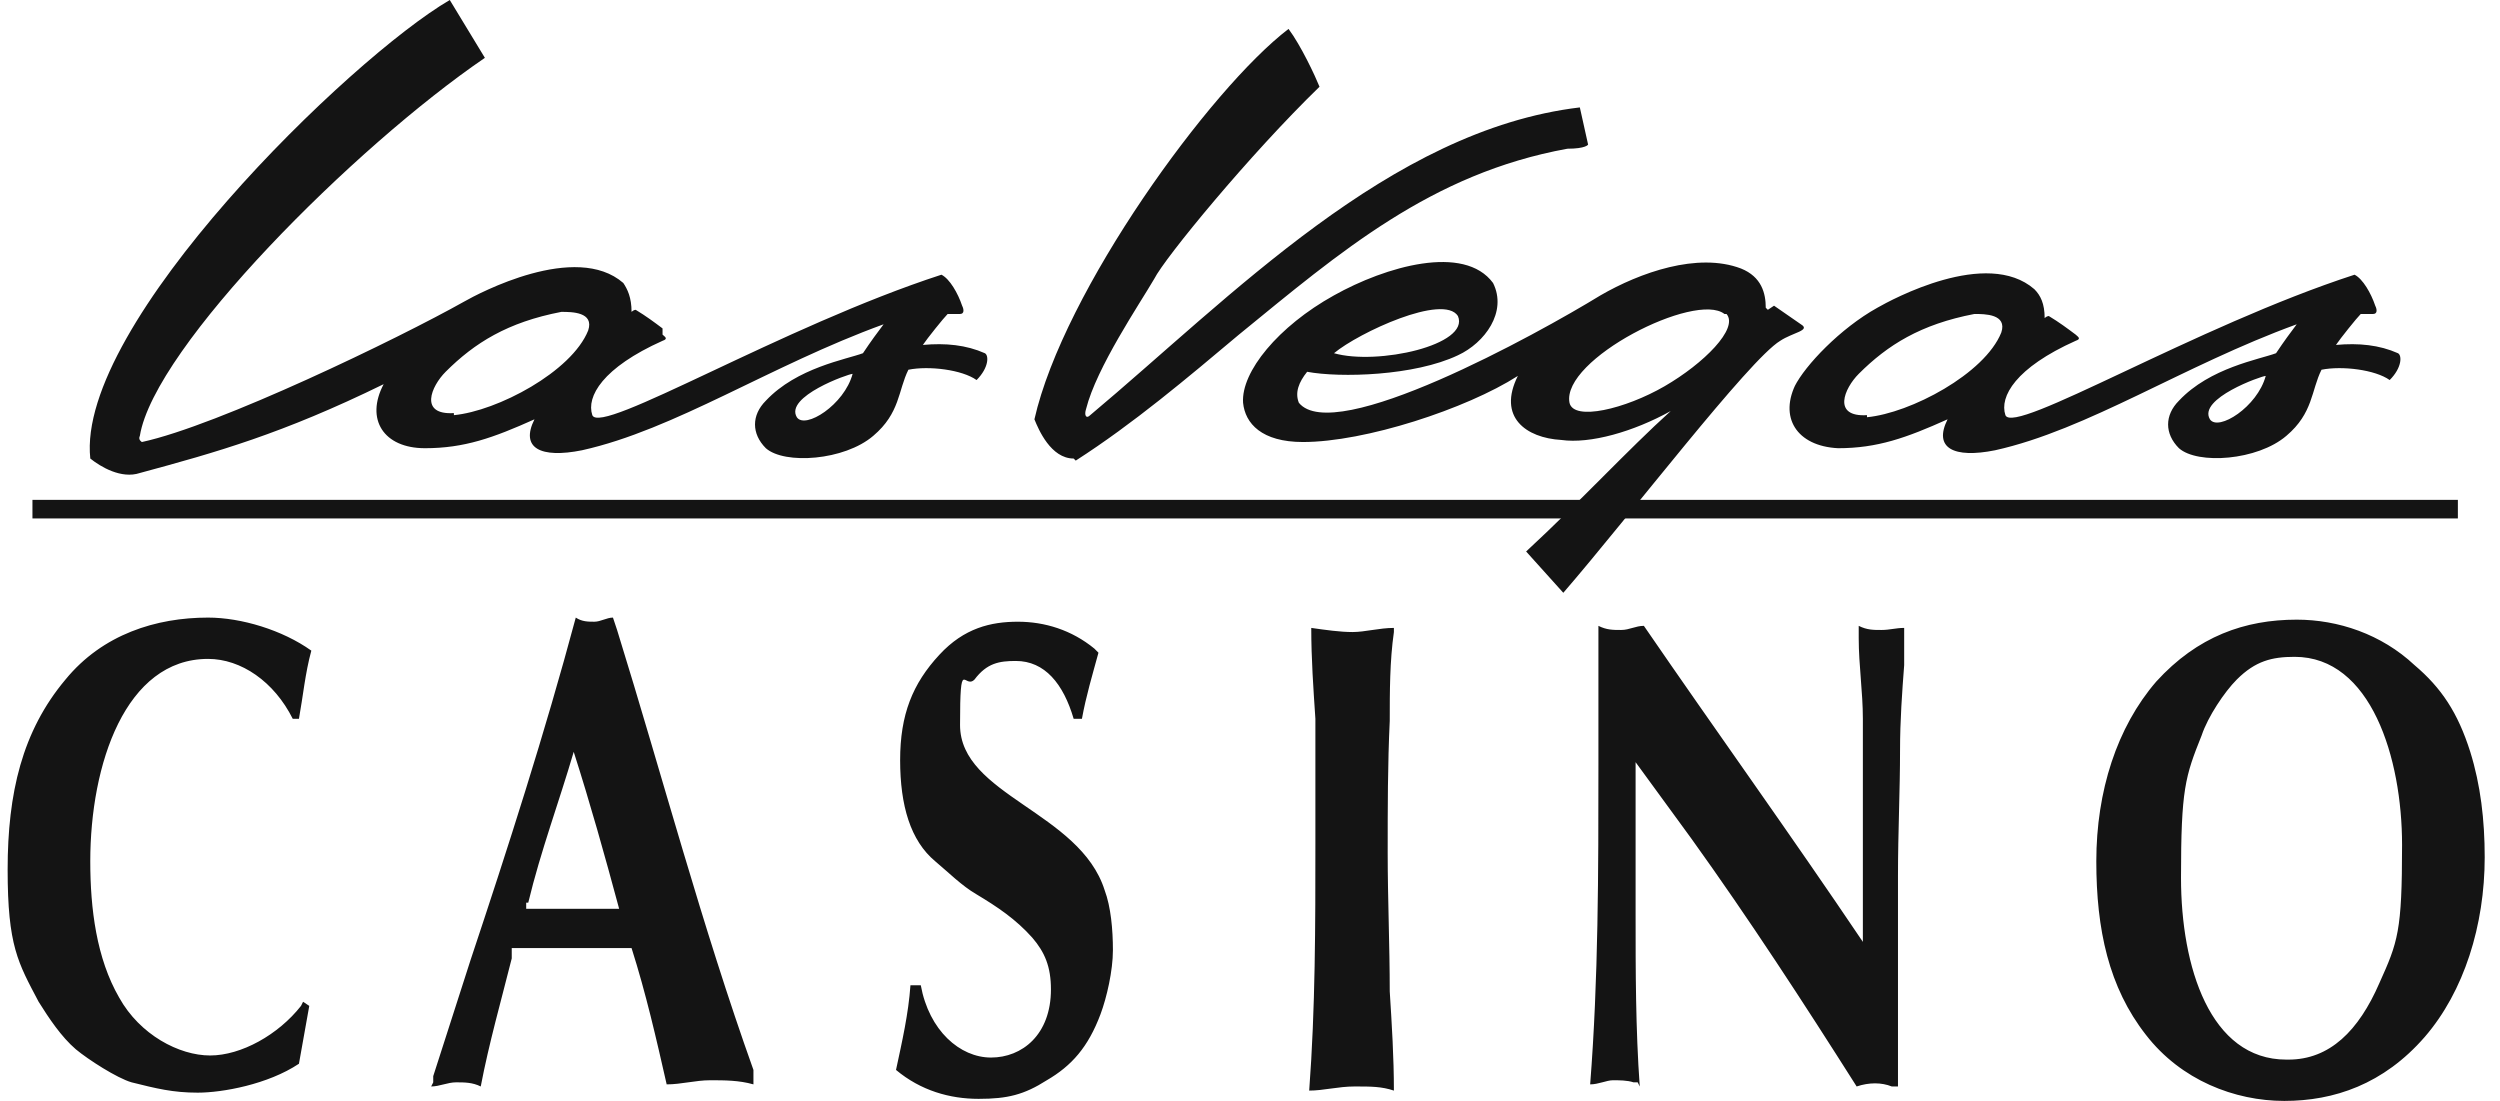
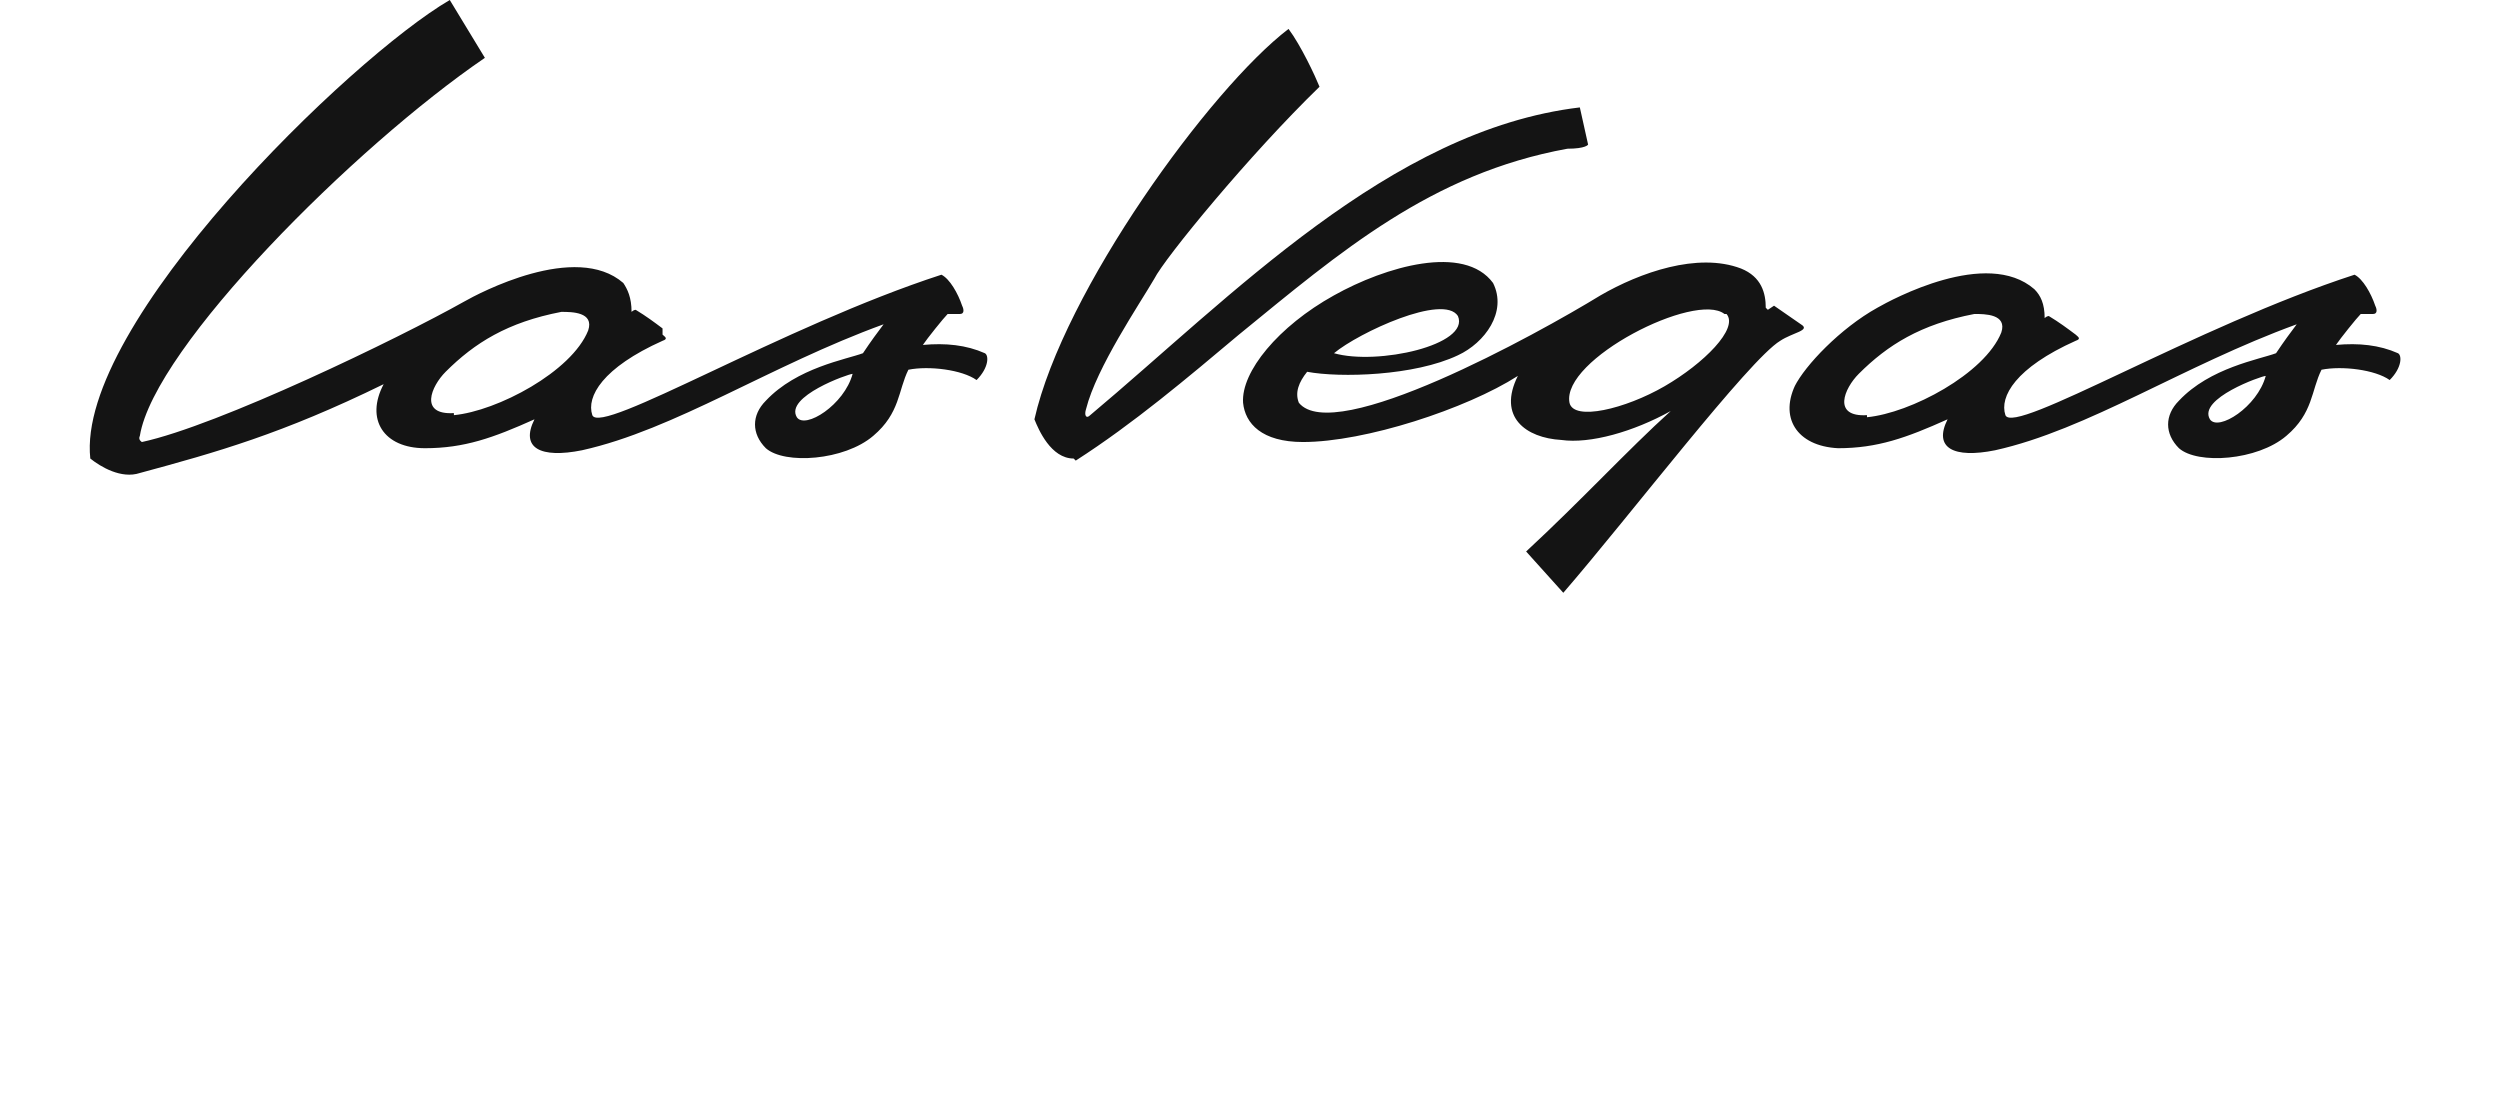
<svg xmlns="http://www.w3.org/2000/svg" width="109" height="48" viewBox="0 0 109 48" fill="none">
-   <path fill-rule="evenodd" clip-rule="evenodd" d="M99.686 46.199C96.353 46.199 95.092 42.146 95.092 38.274C95.092 34.401 95.272 33.861 95.993 32.06C96.263 31.25 96.984 30.169 97.524 29.628C98.335 28.818 99.055 28.638 100.046 28.638C103.379 28.638 104.73 33.051 104.73 36.833C104.73 40.615 104.55 41.066 103.739 42.867C102.839 44.938 101.578 46.199 99.776 46.199M108.333 37.373C108.333 35.752 108.153 34.221 107.703 32.78C107.162 31.069 106.442 29.989 105.271 28.998C103.829 27.647 101.938 27.017 100.136 27.017C97.885 27.017 95.813 27.737 94.011 29.718C92.3 31.7 91.399 34.492 91.399 37.553C91.399 40.525 91.94 43.047 93.561 45.118C95.092 47.099 97.434 48 99.596 48C101.758 48 103.92 47.279 105.721 45.208C107.432 43.227 108.333 40.345 108.333 37.373ZM71.493 47.37C71.312 44.848 71.312 42.326 71.312 39.895V37.193C71.312 35.842 71.312 34.582 71.312 33.231L73.744 36.563C76.266 40.075 78.609 43.677 80.95 47.37C81.491 47.189 82.031 47.189 82.482 47.37C82.482 47.37 82.662 47.37 82.752 47.37V38.184C82.752 36.293 82.842 34.492 82.842 32.69C82.842 31.43 82.932 30.169 83.022 28.998C83.022 28.458 83.022 27.917 83.022 27.377C82.662 27.377 82.392 27.467 82.031 27.467C81.671 27.467 81.401 27.467 81.04 27.287V27.827C81.04 28.998 81.221 30.169 81.221 31.34C81.221 32.51 81.221 33.501 81.221 34.582C81.221 36.743 81.221 38.904 81.221 41.066C78.068 36.383 74.825 31.88 71.673 27.287C71.312 27.287 71.042 27.467 70.682 27.467C70.322 27.467 70.051 27.467 69.691 27.287C69.691 27.737 69.691 28.188 69.691 28.638C69.691 30.259 69.691 31.79 69.691 33.321C69.691 38.004 69.691 42.687 69.331 47.279C69.691 47.279 70.051 47.099 70.322 47.099C70.592 47.099 70.952 47.099 71.222 47.19H71.403L71.493 47.37ZM60.774 27.377C60.143 27.377 59.513 27.557 58.972 27.557C58.432 27.557 57.801 27.467 57.171 27.377C57.171 28.728 57.261 29.989 57.351 31.34C57.351 32.6 57.351 33.861 57.351 35.122V36.743C57.351 40.345 57.351 43.947 57.081 47.55C57.711 47.55 58.342 47.37 59.062 47.37C59.783 47.37 60.233 47.37 60.774 47.55C60.774 46.109 60.684 44.668 60.593 43.227C60.593 41.246 60.503 39.174 60.503 37.193C60.503 35.212 60.503 33.321 60.593 31.43C60.593 30.169 60.593 28.818 60.774 27.557M47.172 31.34C47.352 30.349 47.623 29.448 47.893 28.458C47.893 28.458 47.803 28.368 47.713 28.278C46.722 27.467 45.551 27.107 44.38 27.107C43.209 27.107 42.038 27.377 40.957 28.548C39.786 29.809 39.246 31.159 39.246 33.141C39.246 35.122 39.696 36.653 40.777 37.553C41.317 38.004 41.948 38.634 42.578 38.994C43.479 39.535 44.29 40.075 45.011 40.886C45.551 41.516 45.821 42.146 45.821 43.137C45.821 45.118 44.56 46.109 43.209 46.109C41.858 46.109 40.507 44.938 40.146 42.957H39.696C39.606 44.218 39.336 45.388 39.066 46.649C40.146 47.55 41.407 47.91 42.669 47.91C43.93 47.91 44.65 47.73 45.641 47.099C46.722 46.469 47.443 45.658 47.983 44.218C48.253 43.497 48.523 42.326 48.523 41.426C48.523 40.525 48.433 39.535 48.163 38.814C47.082 35.392 41.858 34.672 41.858 31.61C41.858 28.548 42.038 30.079 42.488 29.628C43.029 28.908 43.569 28.818 44.29 28.818C45.551 28.818 46.362 29.809 46.812 31.34H47.172ZM23.032 39.355C23.573 37.103 24.383 34.942 25.014 32.78C25.734 35.032 26.365 37.283 26.995 39.625H22.942V39.355H23.032ZM18.799 47.37C19.159 47.37 19.519 47.19 19.88 47.19C20.24 47.19 20.6 47.189 20.96 47.37C21.321 45.478 21.861 43.587 22.312 41.786V41.336C23.302 41.336 24.203 41.336 25.104 41.336C26.005 41.336 26.725 41.336 27.536 41.336C28.166 43.317 28.617 45.298 29.067 47.279C29.698 47.279 30.328 47.099 30.959 47.099C31.589 47.099 32.22 47.099 32.85 47.279V46.649C30.598 40.345 28.887 33.861 26.905 27.467L26.725 26.927C26.455 26.927 26.185 27.107 25.915 27.107C25.644 27.107 25.374 27.107 25.104 26.927C23.753 31.97 22.131 37.013 20.51 41.876L18.889 46.919V47.19L18.799 47.37ZM13.124 43.857C12.133 45.118 10.512 46.019 9.161 46.019C7.809 46.019 6.098 45.118 5.197 43.497C4.207 41.786 3.936 39.625 3.936 37.553C3.936 33.321 5.468 28.728 9.071 28.728C10.512 28.728 11.953 29.718 12.764 31.34H13.034C13.214 30.349 13.304 29.358 13.574 28.368C12.313 27.467 10.512 26.927 9.071 26.927C6.819 26.927 4.477 27.647 2.855 29.628C0.964 31.88 0.333 34.581 0.333 37.914C0.333 41.246 0.784 41.966 1.684 43.677C2.135 44.398 2.675 45.208 3.306 45.749C3.846 46.199 5.107 47.009 5.738 47.19C6.819 47.46 7.539 47.64 8.62 47.64C9.701 47.64 11.683 47.279 13.034 46.379L13.484 43.857L13.214 43.677L13.124 43.857Z" fill="#141414" />
-   <path d="M107.163 21.794H1.415V22.604H107.163V21.794Z" fill="#141414" />
  <path fill-rule="evenodd" clip-rule="evenodd" d="M37.174 16.3C36.994 16.3 34.202 17.291 34.742 18.191C35.102 18.732 36.814 17.651 37.174 16.3ZM19.79 18.011C18.259 18.101 18.799 16.841 19.43 16.21C20.691 14.949 22.132 14.049 24.474 13.598C24.924 13.598 25.915 13.598 25.645 14.409C24.924 16.21 21.681 17.921 19.79 18.101V18.011ZM28.887 14.319C28.527 14.049 28.167 13.779 27.716 13.508C27.716 13.508 27.626 13.508 27.536 13.598C27.536 12.968 27.356 12.608 27.176 12.338C25.104 10.537 20.871 12.788 20.24 13.148C17.358 14.769 9.521 18.552 6.188 19.272C6.188 19.272 6.008 19.182 6.098 19.002C6.729 15.13 15.466 6.394 21.141 2.522L19.61 0C15.286 2.522 3.306 14.139 3.937 19.992C4.387 20.353 5.288 20.893 6.098 20.623C9.431 19.722 12.314 18.912 16.727 16.75C15.917 18.282 16.727 19.542 18.529 19.542C20.24 19.542 21.501 19.092 23.303 18.282C22.672 19.542 23.573 19.993 25.374 19.632C29.428 18.732 33.571 15.94 38.525 14.139C38.255 14.499 37.985 14.859 37.625 15.4C36.904 15.67 34.742 16.03 33.391 17.471C32.761 18.101 32.761 18.912 33.391 19.542C34.202 20.263 36.814 20.083 38.075 19.002C39.246 18.011 39.156 17.021 39.606 16.12C40.507 15.94 41.948 16.12 42.579 16.57C43.119 16.03 43.119 15.49 42.939 15.4C42.128 15.039 41.228 14.949 40.237 15.039C40.417 14.769 41.138 13.869 41.318 13.689C41.498 13.689 41.588 13.689 41.858 13.689C42.038 13.689 42.038 13.508 41.948 13.328C41.768 12.788 41.408 12.158 41.047 11.977C34.112 14.229 26.185 19.002 25.825 18.101C25.555 17.291 26.275 16.03 28.887 14.859C29.158 14.769 28.977 14.679 28.887 14.589M78.338 16.66C77.528 18.191 78.338 19.452 80.14 19.542C81.852 19.542 83.113 19.092 84.914 18.282C84.284 19.542 85.184 19.993 86.986 19.632C91.039 18.732 95.183 15.94 100.137 14.139C99.867 14.499 99.596 14.859 99.236 15.4C98.515 15.67 96.353 16.03 95.002 17.471C94.372 18.101 94.372 18.912 95.002 19.542C95.813 20.263 98.425 20.083 99.686 19.002C100.857 18.011 100.767 17.021 101.218 16.12C102.118 15.94 103.56 16.12 104.19 16.57C104.731 16.03 104.731 15.49 104.55 15.4C103.74 15.039 102.839 14.949 101.848 15.039C102.028 14.769 102.749 13.869 102.929 13.689C103.109 13.689 103.199 13.689 103.469 13.689C103.65 13.689 103.65 13.508 103.56 13.328C103.379 12.788 103.019 12.158 102.659 11.977C95.723 14.229 87.796 19.002 87.436 18.101C87.166 17.291 87.886 16.03 90.499 14.859C90.769 14.769 90.589 14.679 90.499 14.589C90.138 14.319 89.778 14.049 89.328 13.779C89.328 13.779 89.238 13.779 89.147 13.869C89.147 13.238 88.967 12.878 88.697 12.608C86.625 10.807 82.482 13.058 81.852 13.418C80.23 14.319 78.699 15.94 78.249 16.841M81.401 18.101C79.87 18.191 80.41 16.931 81.041 16.3C82.302 15.039 83.743 14.139 86.085 13.689C86.535 13.689 87.526 13.689 87.256 14.499C86.535 16.3 83.293 18.011 81.401 18.191M98.786 16.39C98.605 16.39 95.813 17.381 96.353 18.282C96.714 18.822 98.425 17.741 98.786 16.39ZM75.186 13.689C73.925 12.698 68.07 15.67 68.43 17.561C68.61 18.372 70.862 17.831 72.574 16.841C74.285 15.85 75.817 14.319 75.276 13.689M77.078 13.508L77.348 13.328L78.519 14.139C78.969 14.409 78.158 14.499 77.618 14.859C76.267 15.67 71.043 22.514 68.16 25.846L66.539 24.045C68.971 21.794 70.952 19.632 72.844 17.921C71.223 18.822 69.331 19.362 68.07 19.182C66.539 19.092 65.278 18.191 66.178 16.39C63.926 17.831 59.513 19.272 56.811 19.272C55.009 19.272 54.288 18.462 54.198 17.561C54.108 16.21 55.73 14.229 58.162 12.878C60.414 11.617 63.837 10.627 65.097 12.338C65.728 13.598 64.737 14.949 63.566 15.49C61.675 16.39 58.432 16.48 56.991 16.21C56.63 16.66 56.45 17.111 56.63 17.561C58.162 19.452 66.989 14.589 69.781 12.878C71.493 11.887 74.015 10.987 75.907 11.707C76.807 12.068 76.987 12.788 76.987 13.418M63.566 13.779C62.936 12.788 59.243 14.499 58.162 15.4C60.053 15.94 64.107 15.039 63.566 13.779ZM46.902 20.083C49.425 18.462 51.766 16.48 54.018 14.589C58.432 10.987 62.395 7.565 68.34 6.484C69.151 6.484 69.241 6.304 69.241 6.304L68.881 4.683C60.594 5.674 53.658 12.968 47.533 18.101C47.353 18.282 47.263 18.101 47.353 17.831C47.803 16.03 49.695 13.238 50.325 12.158C50.776 11.257 54.469 6.754 57.531 3.782C57.351 3.332 56.721 1.981 56.18 1.261C52.757 3.872 46.362 12.698 45.101 18.282C45.281 18.732 45.821 19.992 46.812 19.992" fill="#141414" />
</svg>